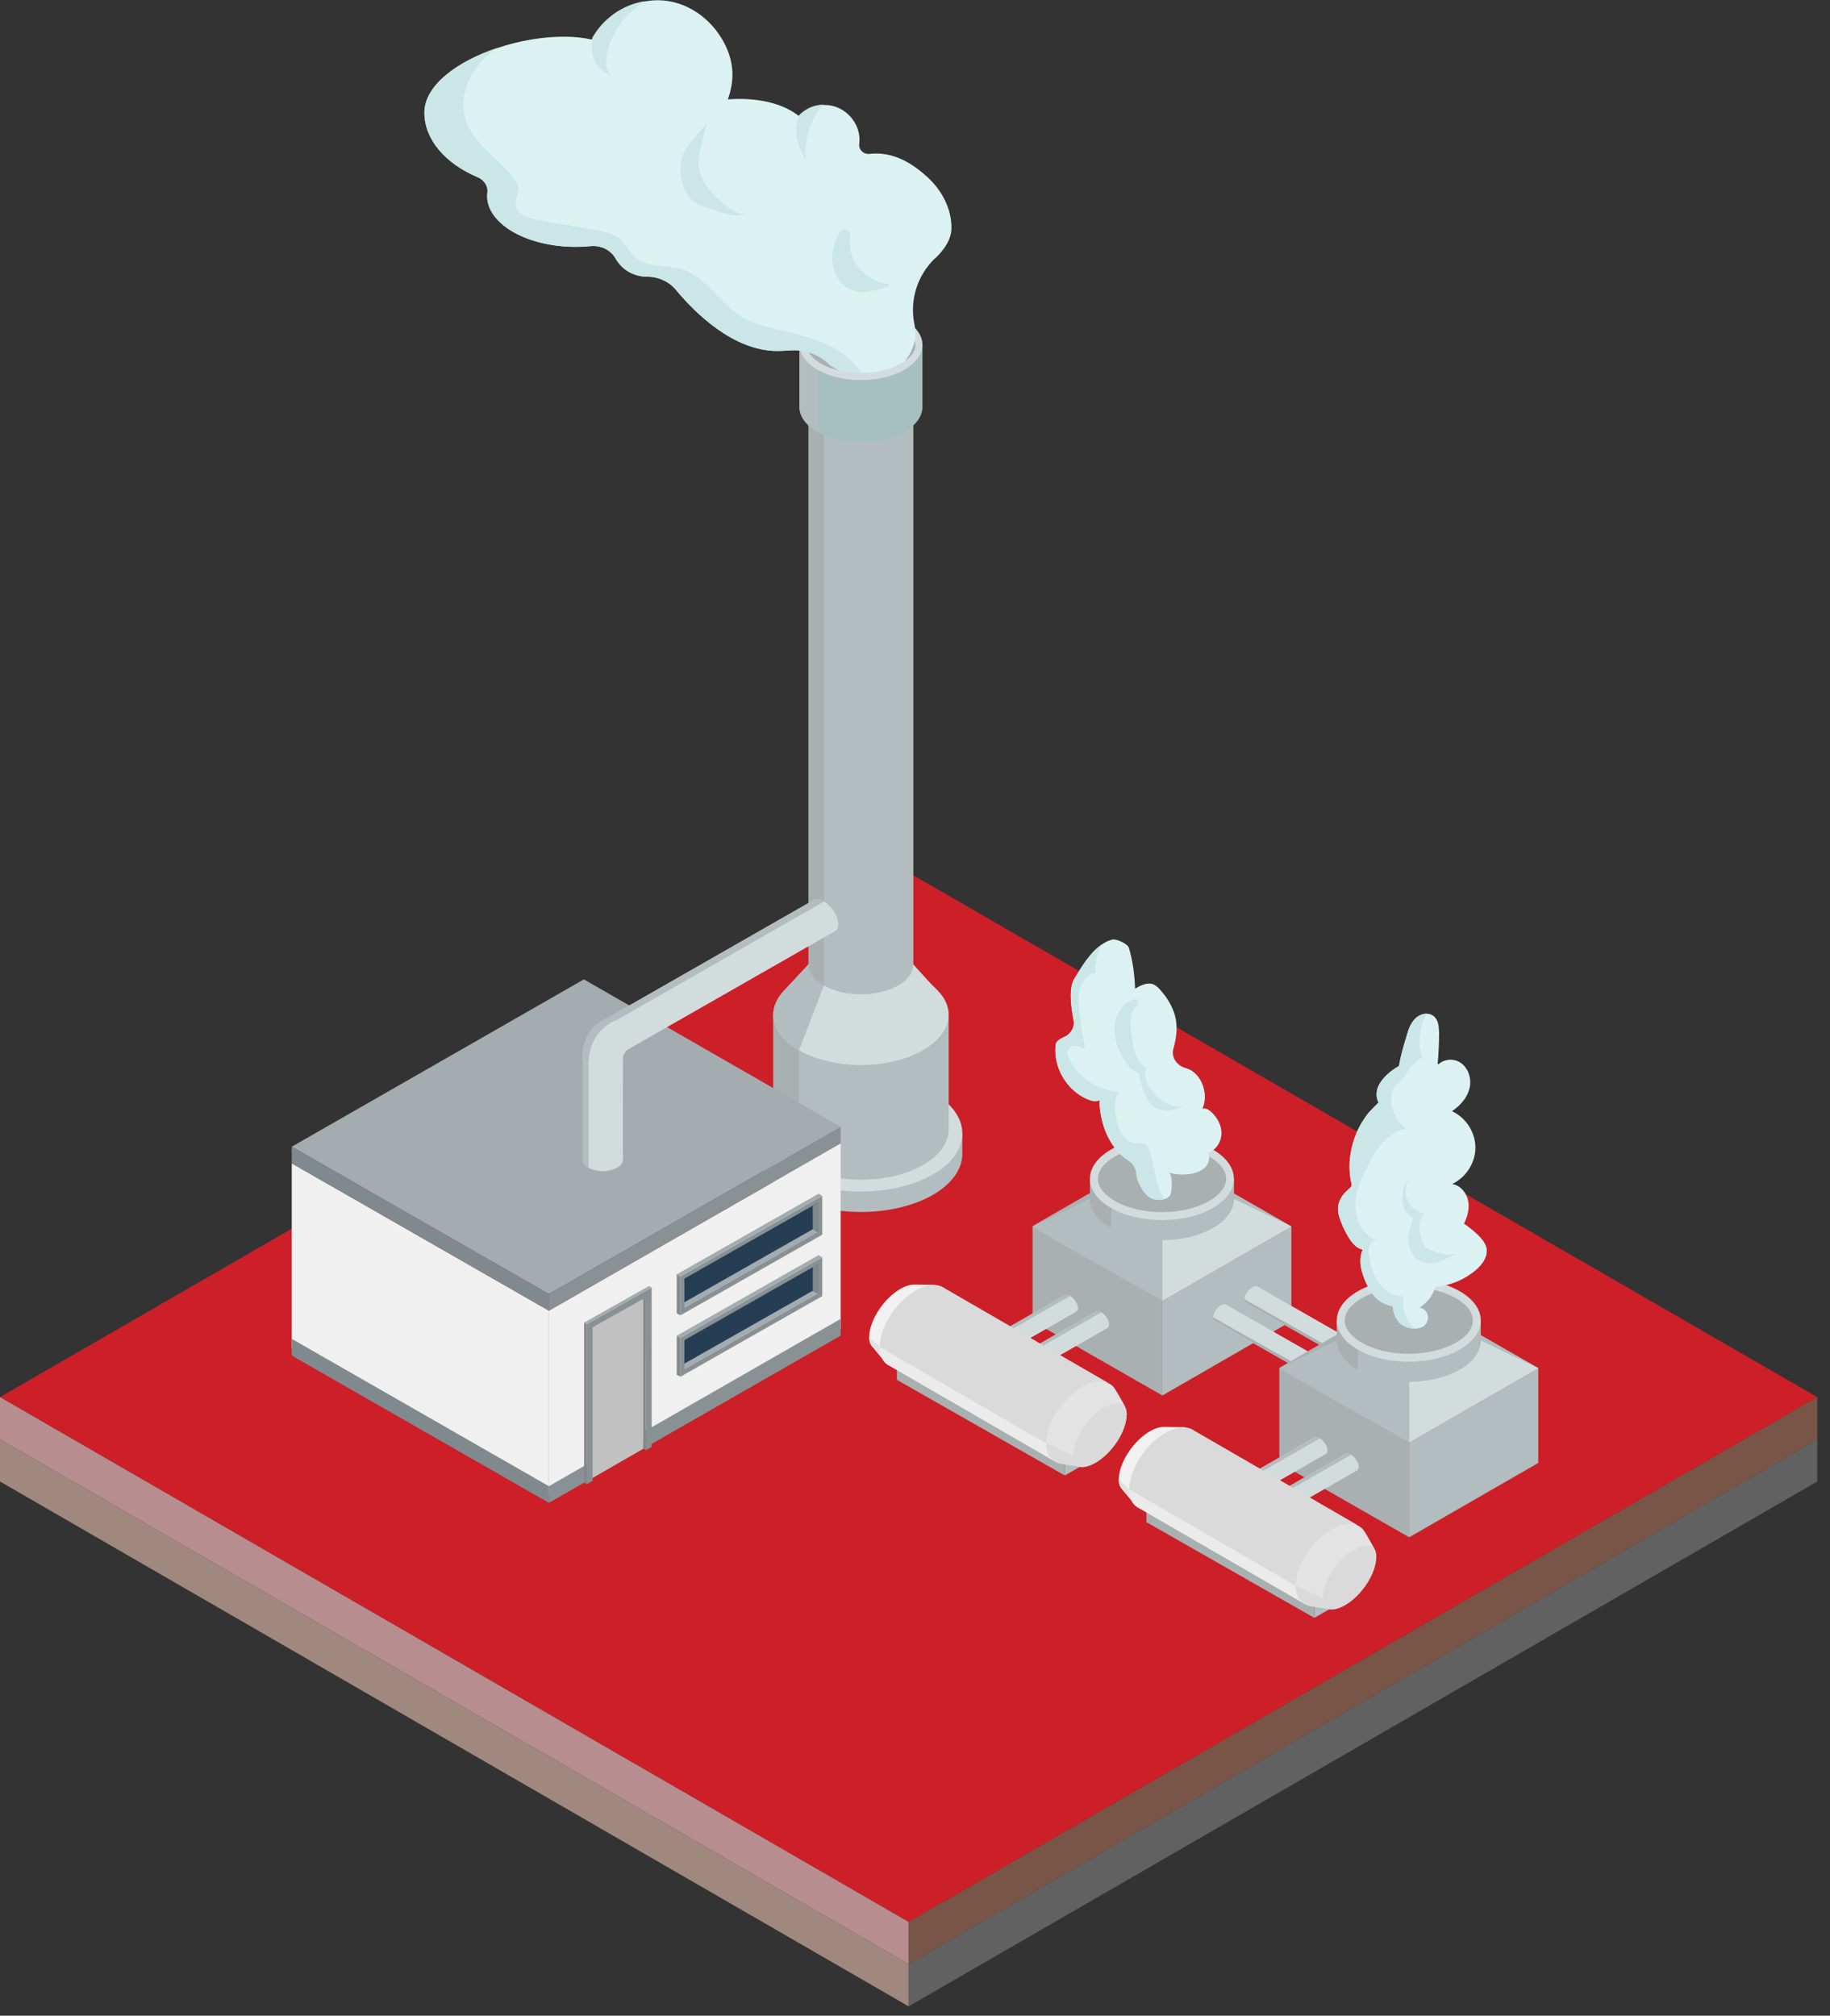
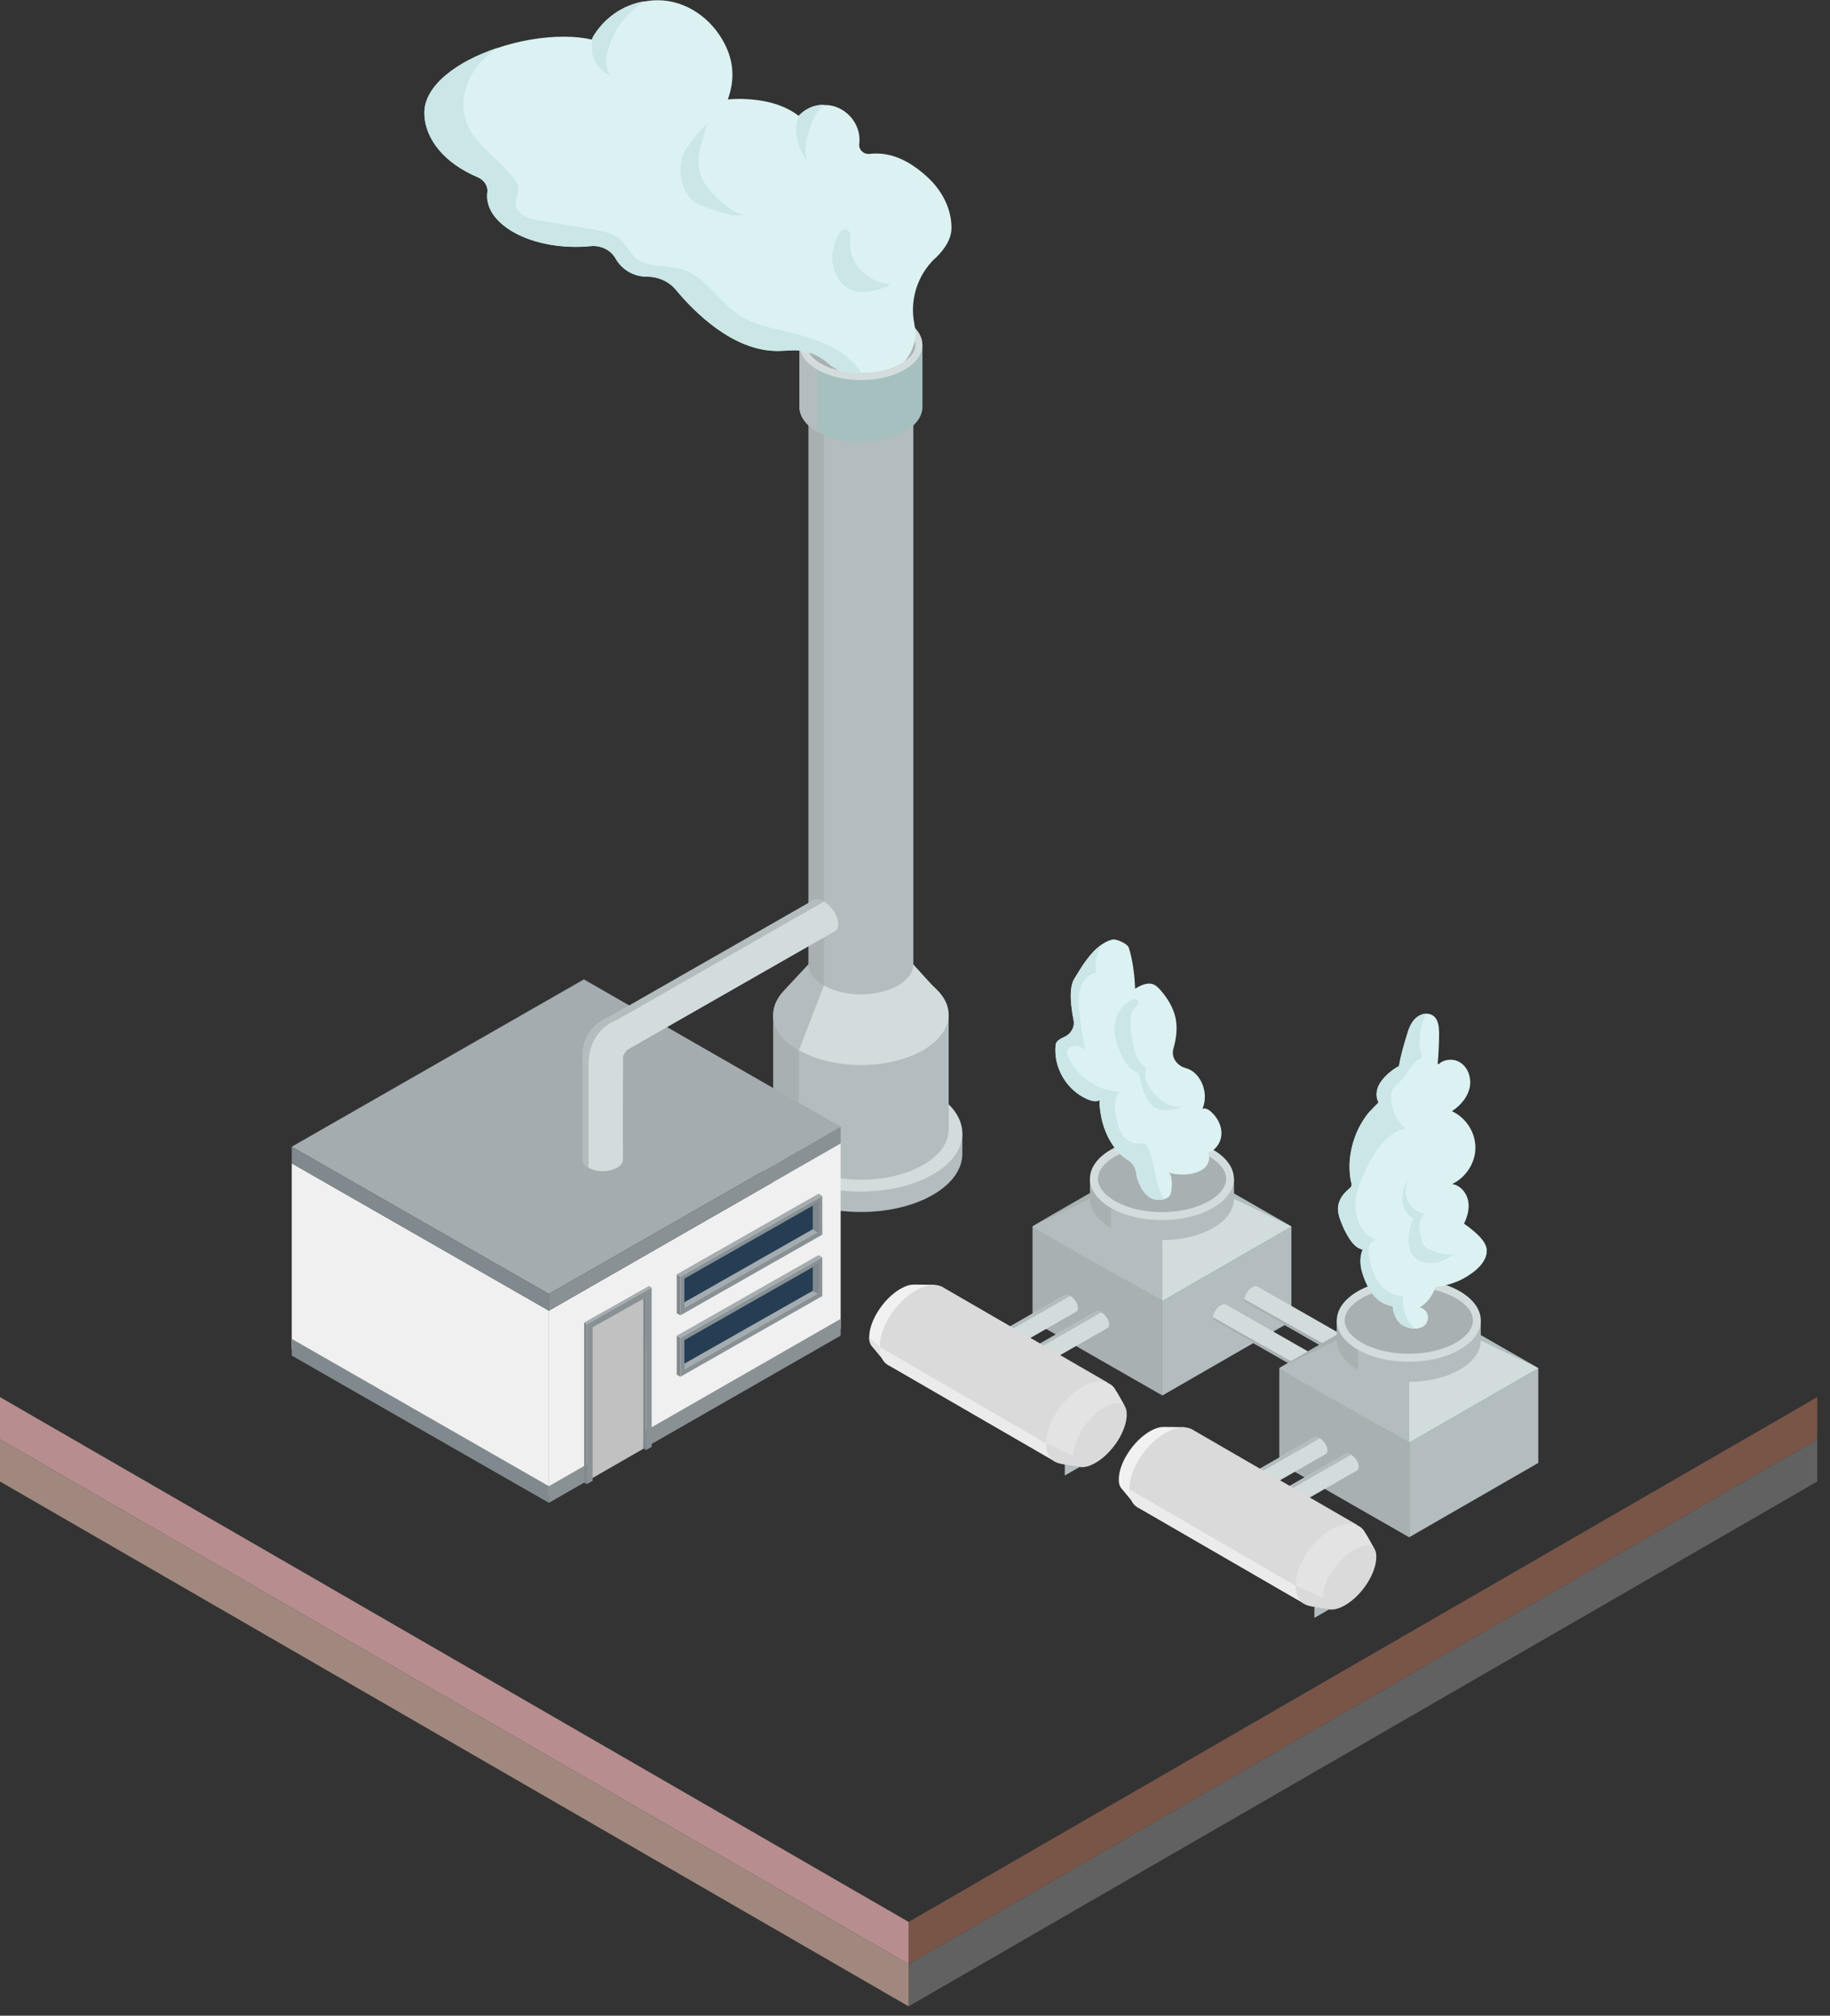
<svg xmlns="http://www.w3.org/2000/svg" width="138" height="152" viewBox="0 0 138 152" fill="none">
  <rect x="0" y="0" width="138" height="152" fill="#333333" stroke="none" />
  <path d="M137.039 108.534L68.519 148.11V151.293L137.039 111.717V108.534Z" fill="#616161" />
  <path d="M-0 108.534L68.519 148.11V151.293L-0 111.717V108.534Z" fill="#A1887F" />
-   <path d="M137.039 105.351L68.519 144.927L-0.001 105.351L68.519 65.798L137.039 105.351Z" fill="#CC1F28" />
  <path d="M137.039 105.352L68.519 144.927V148.11L137.039 108.534V105.352Z" fill="#795548" />
  <path d="M-0 105.352L68.519 144.927V148.11L-0 108.534V105.352Z" fill="#B78D90" />
  <g clip-path="url(#clip0_1887_1047)">
    <path d="M97.384 92.487V99.624L87.656 105.229V98.093L97.384 92.487Z" fill="#B3BCBE" />
    <path d="M87.654 98.093V105.229L77.863 99.624V92.487L87.654 98.093Z" fill="#A9B0B1" />
    <path d="M97.382 92.487L87.654 98.092L77.863 92.487L87.609 86.882L97.382 92.487Z" fill="#A3DCDC" />
    <path d="M87.609 86.882V87.303L82.19 90.41C82.19 90.41 77.881 92.559 77.863 92.487C77.845 92.415 87.609 86.882 87.609 86.882Z" fill="#A9B0B1" />
    <path d="M97.382 92.487L93.056 90.41C93.056 90.41 87.618 87.392 87.609 87.303C87.6 87.213 87.609 86.882 87.609 86.882L97.382 92.487Z" fill="#B3BCBE" />
    <path d="M87.656 98.092V93.517L93.058 90.41L97.384 92.487L87.656 98.092Z" fill="#D3DCDD" />
    <path d="M82.19 90.41C82.19 90.41 77.927 92.415 77.864 92.487C77.8 92.559 87.655 98.092 87.655 98.092V93.517L82.19 90.41Z" fill="#B3BCBE" />
    <path d="M93.056 88.888V90.401C93.056 91.198 92.523 91.995 91.466 92.604C90.41 93.213 89.019 93.517 87.628 93.517C86.237 93.517 84.846 93.213 83.789 92.604C82.732 91.995 82.199 91.198 82.199 90.401V88.888H93.065H93.056Z" fill="#B3BCBE" />
    <path d="M83.862 88.888L83.781 91.09V92.604C82.724 91.995 82.191 91.198 82.191 90.401V88.888H83.862Z" fill="#A9B0B1" />
    <path d="M83.781 86.685C82.724 87.294 82.191 88.091 82.191 88.888C82.191 89.684 82.724 90.481 83.781 91.09C84.838 91.699 86.229 92.004 87.62 92.004C89.011 92.004 90.402 91.699 91.459 91.09C92.515 90.481 93.048 89.684 93.048 88.888C93.048 88.091 92.515 87.294 91.459 86.685C90.402 86.076 89.011 85.772 87.62 85.772C86.229 85.772 84.838 86.076 83.781 86.685Z" fill="#D3DCDD" />
    <path d="M87.629 91.404C86.283 91.404 85.019 91.108 84.088 90.571C83.257 90.097 82.797 89.497 82.797 88.888C82.797 88.279 83.257 87.679 84.088 87.204C85.028 86.667 86.283 86.372 87.629 86.372C88.975 86.372 90.24 86.667 91.17 87.204C92.001 87.679 92.462 88.279 92.462 88.888C92.462 89.497 92.001 90.097 91.17 90.571C90.231 91.108 88.975 91.404 87.629 91.404Z" fill="#A9B0B1" />
    <path d="M72.569 85.476V87.016C72.569 88.135 71.82 89.254 70.329 90.114C68.839 90.965 66.879 91.394 64.928 91.394C62.977 91.394 61.017 90.965 59.517 90.114C58.027 89.263 57.277 88.144 57.277 87.016V85.476H72.569Z" fill="#B3BCBE" />
    <path d="M59.635 85.476L59.517 88.574V90.114C58.027 89.263 57.277 88.144 57.277 87.016V85.476H59.635Z" fill="#A9B0B1" />
    <path d="M70.33 82.378C71.821 83.228 72.57 84.347 72.57 85.476C72.57 86.604 71.821 87.714 70.33 88.574C68.84 89.424 66.88 89.854 64.92 89.854C62.96 89.854 61.009 89.424 59.51 88.574C58.01 87.723 57.27 86.595 57.27 85.476C57.27 84.356 58.019 83.237 59.51 82.378C61 81.527 62.96 81.097 64.92 81.097C66.88 81.097 68.831 81.527 70.33 82.378Z" fill="#D3DCDD" />
    <path d="M71.539 76.522V85.172C71.539 86.139 70.897 87.106 69.606 87.849C68.314 88.592 66.625 88.959 64.936 88.959C63.247 88.959 61.549 88.592 60.257 87.849C58.965 87.106 58.324 86.139 58.324 85.172V76.522H71.548H71.539Z" fill="#B3BCBE" />
    <path d="M60.349 76.522L60.249 79.199V87.849C58.958 87.106 58.316 86.139 58.316 85.172V76.522H60.349Z" fill="#A9B0B1" />
    <path d="M71.54 76.513C71.54 77.48 70.88 78.447 69.598 79.199C68.306 79.933 66.626 80.309 64.928 80.309C63.23 80.309 61.541 79.933 60.258 79.199C58.967 78.456 58.316 77.489 58.316 76.513C58.316 75.904 58.578 75.313 59.075 74.758L60.972 72.725C60.972 72.725 61.902 72.716 63.131 72.716C65.479 72.698 68.911 72.681 68.875 72.725L69.896 73.854C70.14 74.131 70.411 74.4 70.682 74.659C71.251 75.233 71.54 75.877 71.54 76.513Z" fill="#D3DCDD" />
    <path d="M63.312 72.904L62.129 74.319L60.251 79.199C58.959 78.456 58.309 77.489 58.309 76.513C58.309 75.904 58.571 75.313 59.067 74.758L60.964 72.725C60.964 72.725 61.894 72.716 63.123 72.716L63.303 72.904H63.312Z" fill="#B3BCBE" />
    <path d="M68.875 30.381V72.716C68.875 73.299 68.486 73.872 67.719 74.319C66.951 74.758 65.939 74.982 64.928 74.982C63.916 74.982 62.904 74.758 62.137 74.319C61.369 73.88 60.98 73.299 60.98 72.716V30.381H68.884H68.875Z" fill="#B3BCBE" />
    <path d="M62.192 30.381L62.129 31.984V74.319C61.361 73.88 60.973 73.299 60.973 72.716V30.381H62.192Z" fill="#A9B0B1" />
    <path d="M67.719 28.778C68.486 29.217 68.875 29.799 68.875 30.381C68.875 30.963 68.486 31.536 67.719 31.984C66.951 32.423 65.939 32.647 64.928 32.647C63.916 32.647 62.904 32.423 62.137 31.984C61.369 31.545 60.98 30.963 60.98 30.381C60.98 29.799 61.369 29.226 62.137 28.778C62.904 28.34 63.916 28.116 64.928 28.116C65.939 28.116 66.951 28.34 67.719 28.778Z" fill="#BDFFFF" />
    <path d="M69.561 26.002V30.686C69.561 31.366 69.11 32.047 68.198 32.566C67.294 33.085 66.102 33.345 64.919 33.345C63.736 33.345 62.543 33.085 61.64 32.566C60.737 32.047 60.285 31.366 60.285 30.686V26.002H69.57H69.561Z" fill="#A5C0BF" />
    <path d="M61.712 26.002L61.64 27.883V32.566C60.737 32.047 60.285 31.366 60.285 30.686V26.002H61.712Z" fill="#B3BCBE" />
    <path d="M68.205 24.122C69.109 24.642 69.56 25.322 69.56 26.003C69.56 26.683 69.109 27.364 68.205 27.883C67.302 28.402 66.11 28.662 64.927 28.662C63.743 28.662 62.551 28.402 61.648 27.883C60.745 27.364 60.293 26.683 60.293 26.003C60.293 25.322 60.745 24.642 61.648 24.122C62.551 23.603 63.743 23.343 64.927 23.343C66.11 23.343 67.302 23.603 68.205 24.122Z" fill="#D3DCDD" />
    <path d="M69.029 26.012C69.029 26.459 68.731 26.898 68.18 27.265C68.108 27.319 68.018 27.373 67.937 27.426C67.142 27.883 66.076 28.125 64.929 28.125C64.251 28.125 63.601 28.035 63.005 27.865C62.608 27.758 62.228 27.605 61.912 27.417C61.469 27.158 61.153 26.862 60.982 26.558C60.882 26.379 60.828 26.2 60.828 26.003C60.828 25.492 61.217 24.982 61.912 24.588C62.707 24.131 63.782 23.872 64.929 23.872C66.076 23.872 67.142 24.131 67.937 24.588C68.506 24.91 68.858 25.286 68.975 25.698C69.02 25.806 69.029 25.904 69.029 26.003V26.012Z" fill="#A9B0B1" />
    <path d="M100.816 103.143L100.112 104.199C100.066 104.262 99.985 104.405 99.985 104.405L99.714 104.253L91.648 99.641C91.54 99.597 91.477 99.489 91.477 99.337C91.477 99.185 91.54 98.997 91.648 98.836C91.748 98.665 91.892 98.531 92.055 98.433C92.208 98.334 92.353 98.325 92.461 98.37C92.47 98.37 92.497 98.379 92.506 98.406L100.816 103.152V103.143Z" fill="#D3DCDD" />
    <path d="M100.166 104.226H100.093C100.021 104.226 99.886 104.235 99.714 104.244L91.648 99.633C91.54 99.588 91.477 99.48 91.477 99.328C91.477 99.346 99.398 103.796 100.112 104.19C100.148 104.208 100.166 104.226 100.166 104.226Z" fill="#A9B0B1" />
    <path d="M103.191 101.782L102.487 102.838C102.441 102.901 102.36 103.044 102.36 103.044L102.089 102.892L94.023 98.281C93.915 98.236 93.852 98.129 93.852 97.976C93.852 97.824 93.915 97.636 94.023 97.475C94.123 97.305 94.267 97.17 94.43 97.072C94.583 96.973 94.728 96.964 94.836 97.009C94.845 97.009 94.872 97.018 94.881 97.045L103.191 101.791V101.782Z" fill="#D3DCDD" />
    <path d="M102.533 102.865H102.461C102.388 102.865 102.253 102.874 102.081 102.883L94.015 98.272C93.907 98.227 93.844 98.12 93.844 97.967C93.844 97.985 101.765 102.435 102.479 102.829C102.515 102.847 102.533 102.865 102.533 102.865Z" fill="#A9B0B1" />
    <path d="M116.003 103.17V110.315L106.266 115.921V108.775L116.003 103.17Z" fill="#B3BCBE" />
    <path d="M106.264 108.775V115.921L96.473 110.315V103.17L106.264 108.775Z" fill="#A9B0B1" />
    <path d="M116.001 103.17L106.264 108.775L96.473 103.17L106.219 97.564L116.001 103.17Z" fill="#A3DCDC" />
    <path d="M106.219 97.564V97.985L100.799 101.092C100.799 101.092 96.491 103.241 96.473 103.17C96.455 103.098 106.219 97.564 106.219 97.564Z" fill="#A9B0B1" />
    <path d="M116 103.17L111.673 101.092C111.673 101.092 106.236 98.075 106.227 97.985C106.218 97.896 106.227 97.564 106.227 97.564L116 103.17Z" fill="#B3BCBE" />
    <path d="M106.266 108.775V104.199L111.667 101.092L116.003 103.17L106.266 108.775Z" fill="#D3DCDD" />
    <path d="M100.807 101.092C100.807 101.092 96.544 103.098 96.481 103.17C96.418 103.241 106.272 108.775 106.272 108.775V104.199L100.807 101.092Z" fill="#B3BCBE" />
    <path d="M111.666 99.57V101.084C111.666 101.88 111.133 102.677 110.076 103.286C109.019 103.895 107.628 104.2 106.237 104.2C104.846 104.2 103.455 103.895 102.398 103.286C101.342 102.677 100.809 101.88 100.809 101.084V99.57H111.675H111.666Z" fill="#B3BCBE" />
    <path d="M102.48 99.57L102.398 101.773V103.286C101.342 102.677 100.809 101.88 100.809 101.084V99.57H102.48Z" fill="#A9B0B1" />
    <path d="M102.398 97.367C101.342 97.976 100.809 98.773 100.809 99.57C100.809 100.367 101.342 101.164 102.398 101.773C103.455 102.382 104.846 102.686 106.237 102.686C107.628 102.686 109.019 102.382 110.076 101.773C111.133 101.164 111.666 100.367 111.666 99.57C111.666 98.773 111.133 97.976 110.076 97.367C109.019 96.758 107.628 96.454 106.237 96.454C104.846 96.454 103.455 96.758 102.398 97.367Z" fill="#D3DCDD" />
    <path d="M106.239 102.086C104.893 102.086 103.628 101.791 102.698 101.254C101.867 100.779 101.406 100.179 101.406 99.57C101.406 98.961 101.867 98.362 102.698 97.887C103.637 97.35 104.893 97.054 106.239 97.054C107.584 97.054 108.84 97.35 109.779 97.887C110.61 98.362 111.071 98.961 111.071 99.57C111.071 100.179 110.61 100.779 109.779 101.254C108.84 101.791 107.584 102.086 106.239 102.086Z" fill="#A9B0B1" />
    <path d="M63.394 86.219V100.197L41.391 112.804V98.836L63.394 86.219Z" fill="#F0F0F0" />
    <path d="M41.392 98.836V112.804L22 101.701V87.724L41.392 98.836Z" fill="#F0F0F0" />
    <path d="M63.395 84.966L41.392 97.573L22 86.47L44.03 73.853L63.395 84.966Z" fill="#A4ACB0" />
    <path d="M63.394 84.966V86.219L41.391 98.836V97.573L63.394 84.966Z" fill="#899195" />
    <path d="M41.392 97.573V98.835L22 87.723V86.47L24.466 87.876L41.392 97.573Z" fill="#808A8E" />
    <path d="M63.394 99.453V100.716L41.391 113.323V112.069L63.394 99.453Z" fill="#899195" />
    <path d="M41.392 112.07V113.323L22 102.22V100.958L41.392 112.07Z" fill="#808A8E" />
    <path d="M62.007 90.177V93.105L51.312 99.185V96.257L62.007 90.177Z" fill="#899195" />
    <path d="M61.708 92.935V90.678L51.609 96.418V98.674L61.708 92.935Z" fill="#253E54" />
    <path d="M61.293 92.693L61.709 92.935V90.678L61.293 90.92V92.693Z" fill="#82898C" />
    <path d="M51.609 98.2V98.674L61.708 92.935L61.292 92.693L51.609 98.2Z" fill="#A4ACB0" />
    <path d="M51.031 99.033L51.311 99.185V96.257L51.031 96.096V99.033Z" fill="#82898C" />
    <path d="M51.031 96.096L51.311 96.257L62.006 90.177L61.726 90.016L51.031 96.096Z" fill="#A4ACB0" />
    <path d="M62.007 94.806V97.734L51.312 103.814V100.886L62.007 94.806Z" fill="#899195" />
    <path d="M61.708 97.573V95.316L51.609 101.056V103.312L61.708 97.573Z" fill="#253E54" />
    <path d="M61.293 97.331L61.709 97.573V95.316L61.293 95.549V97.331Z" fill="#82898C" />
    <path d="M51.609 102.829V103.312L61.708 97.573L61.292 97.331L51.609 102.829Z" fill="#A4ACB0" />
    <path d="M51.031 103.662L51.311 103.814V100.886L51.031 100.725V103.662Z" fill="#82898C" />
    <path d="M51.031 100.725L51.311 100.886L62.006 94.806L61.726 94.645L51.031 100.725Z" fill="#A4ACB0" />
    <path d="M48.844 97.528L44.473 99.982V111.568L48.501 109.249L48.835 97.537L48.844 97.528Z" fill="#C1C1C1" />
    <path d="M49.14 97.089L44.254 99.847V111.917L44.688 111.667V100.089L48.716 97.824V109.348L49.14 109.106V97.089Z" fill="#899195" />
    <path d="M44.255 99.847L44.047 99.731V111.801L44.255 111.918V99.847Z" fill="#82898C" />
    <path d="M48.942 96.973L49.141 97.09L44.255 99.847L44.047 99.731L48.942 96.973Z" fill="#A4ACB0" />
    <path d="M48.716 109.348L48.508 109.231V97.94L48.716 97.824V109.348Z" fill="#82898C" />
    <path d="M45.773 76.782L47.182 78.886L47.354 79.137L62.899 70.254C63.097 70.174 63.215 69.977 63.215 69.681C63.215 69.386 63.097 69.054 62.899 68.741C62.7 68.436 62.438 68.168 62.14 67.989C61.842 67.819 61.571 67.783 61.372 67.863C61.336 67.881 61.309 67.899 61.282 67.917L45.782 76.782H45.773Z" fill="#D3DCDD" />
    <path d="M62.131 67.989L46.044 77.185L45.773 76.782L61.273 67.917C61.273 67.917 61.336 67.881 61.363 67.863C61.553 67.783 61.824 67.819 62.131 67.989Z" fill="#B3BCBE" />
    <path d="M46.976 87.41C46.976 87.661 46.832 87.885 46.534 88.055C46.236 88.225 45.847 88.315 45.459 88.315C45.071 88.315 44.682 88.225 44.384 88.055C44.086 87.885 43.941 87.661 43.941 87.437V79.665H46.985C46.985 79.665 46.949 87.07 46.985 87.41H46.976Z" fill="#D3DCDD" />
    <path d="M44.384 79.665V88.055C44.086 87.885 43.941 87.661 43.941 87.437V79.665H44.384Z" fill="#B3BCBE" />
    <path d="M47.609 78.59C47.609 77.999 47.148 77.202 46.534 76.907C46.218 76.755 45.91 76.773 45.775 76.782C45.775 76.782 43.941 77.408 43.941 79.665C43.941 79.889 44.086 80.112 44.384 80.283C44.682 80.453 45.071 80.533 45.459 80.533C45.847 80.533 46.236 80.453 46.534 80.283C46.832 80.112 46.976 79.889 46.976 79.665C46.976 79.665 47.148 79.262 47.338 79.136C47.374 79.11 47.392 79.101 47.401 79.092C47.527 78.993 47.599 78.823 47.599 78.59H47.609Z" fill="#D3DCDD" />
    <path d="M46.534 76.907C46.471 76.925 44.384 77.597 44.384 80.274C44.086 80.104 43.941 79.88 43.941 79.656C43.941 77.4 45.775 76.773 45.775 76.773C45.775 76.773 46.154 76.701 46.534 76.898V76.907Z" fill="#B3BCBE" />
    <path d="M93.275 111.738L94.024 112.867L94.115 113.001L99.931 109.67C100.04 109.625 100.103 109.518 100.103 109.366C100.103 109.213 100.04 109.025 99.931 108.864C99.823 108.703 99.679 108.551 99.525 108.461C99.362 108.372 99.218 108.354 99.119 108.399C99.1 108.399 99.082 108.416 99.064 108.425L93.266 111.747L93.275 111.738Z" fill="#D3DCDD" />
    <path d="M99.533 108.461L93.418 111.962L93.273 111.747L99.072 108.425C99.072 108.425 99.099 108.408 99.126 108.399C99.235 108.354 99.379 108.372 99.533 108.461Z" fill="#B3BCBE" />
    <path d="M95.634 112.974L96.384 114.103L96.474 114.237L102.291 110.906C102.399 110.861 102.463 110.754 102.463 110.601C102.463 110.449 102.399 110.261 102.291 110.1C102.183 109.939 102.038 109.787 101.884 109.697C101.722 109.608 101.577 109.59 101.478 109.634C101.46 109.634 101.442 109.652 101.424 109.661L95.625 112.983L95.634 112.974Z" fill="#D3DCDD" />
    <path d="M101.884 109.697L95.769 113.198L95.625 112.983L101.424 109.661C101.424 109.661 101.451 109.643 101.478 109.634C101.577 109.59 101.731 109.608 101.884 109.697Z" fill="#B3BCBE" />
    <path d="M89.344 107.619L88.323 109.034C88.215 109.482 88.016 109.974 87.709 110.449C87.294 111.103 86.725 111.667 86.156 112.025L85.514 112.92L85.334 113.162L84.638 112.32C84.412 112.097 84.367 111.828 84.367 111.568C84.367 110.986 84.611 110.261 85.054 109.58C85.496 108.882 86.11 108.273 86.725 107.924C87.194 107.655 87.528 107.602 87.736 107.602L89.344 107.619Z" fill="#F1F1F1" />
    <path d="M101.953 119.529V120.362L99.117 122V121.167L101.953 119.529Z" fill="#B3BCBE" />
-     <path d="M99.117 121.167V122L86.453 114.783V113.95L99.117 121.167Z" fill="#A9B0B1" />
    <path d="M102.349 114.998L98.808 120.298L98.384 120.943L85.955 113.753C85.467 113.547 85.16 113.046 85.16 112.302C85.16 111.559 85.467 110.708 85.955 109.938C86.443 109.168 87.129 108.479 87.879 108.049C88.629 107.619 89.306 107.53 89.803 107.736C89.884 107.772 89.965 107.816 90.038 107.87L102.358 114.998H102.349Z" fill="#DADADA" />
    <path d="M103.614 116.744L102.919 117.657C102.783 118.051 102.585 118.445 102.341 118.83C101.925 119.493 101.356 120.093 100.715 120.522L100.308 121.078L100.119 121.319C100.119 121.319 98.863 121.131 98.827 121.113C98.71 121.078 98.601 121.06 98.502 121.015C98.005 120.809 97.707 120.316 97.707 119.564C97.707 118.812 98.005 117.979 98.502 117.2C98.999 116.43 99.676 115.741 100.426 115.32C101.166 114.89 101.853 114.801 102.341 115.016C102.603 115.123 102.801 115.302 102.946 115.571C102.982 115.589 103.623 116.744 103.623 116.744H103.614Z" fill="#E3E3E3" />
    <path d="M100.409 121.373C100.301 121.373 100.202 121.355 100.12 121.319C99.813 121.194 99.75 120.809 99.75 120.504C99.75 119.922 100.003 119.197 100.436 118.516C100.879 117.818 101.493 117.209 102.116 116.86C102.586 116.591 102.92 116.538 103.128 116.538C103.236 116.538 103.336 116.556 103.417 116.591C103.724 116.717 103.787 117.102 103.787 117.406C103.787 117.988 103.535 118.713 103.101 119.394C102.649 120.092 102.044 120.701 101.421 121.05C100.951 121.319 100.617 121.373 100.409 121.373Z" fill="#DADADA" />
-     <path d="M85.514 112.92L85.334 113.162L84.638 112.321C84.412 112.097 84.367 111.828 84.367 111.568L85.162 112.294C85.162 112.294 85.325 112.58 85.514 112.92Z" fill="#E2E2E2" />
    <path d="M98.8 120.298L98.376 120.943L85.947 113.753C85.459 113.547 85.152 113.045 85.152 112.302L97.707 119.582L98.8 120.307V120.298Z" fill="#EBEBEB" />
    <path d="M100.308 121.078L100.119 121.319C100.119 121.319 98.863 121.131 98.827 121.114C98.71 121.078 98.601 121.06 98.502 121.015C98.005 120.809 97.707 120.317 97.707 119.564L99.739 120.505L100.308 121.069V121.078Z" fill="#DADADA" />
    <path d="M74.462 101.002L75.212 102.13L75.302 102.265L81.119 98.934C81.227 98.889 81.291 98.781 81.291 98.629C81.291 98.477 81.227 98.289 81.119 98.128C81.011 97.967 80.866 97.814 80.713 97.725C80.55 97.635 80.406 97.618 80.306 97.662C80.288 97.662 80.27 97.68 80.252 97.689L74.453 101.011L74.462 101.002Z" fill="#D3DCDD" />
    <path d="M80.713 97.716L74.598 101.217L74.453 101.002L80.252 97.68C80.252 97.68 80.279 97.662 80.306 97.653C80.415 97.609 80.559 97.627 80.713 97.716Z" fill="#B3BCBE" />
    <path d="M76.81 102.238L77.559 103.366L77.65 103.501L83.467 100.17C83.575 100.125 83.638 100.017 83.638 99.865C83.638 99.713 83.575 99.525 83.467 99.364C83.358 99.203 83.214 99.05 83.06 98.961C82.898 98.871 82.753 98.853 82.654 98.898C82.636 98.898 82.618 98.916 82.6 98.925L76.801 102.247L76.81 102.238Z" fill="#D3DCDD" />
    <path d="M83.068 98.952L76.953 102.453L76.809 102.238L82.607 98.916C82.607 98.916 82.635 98.898 82.662 98.889C82.761 98.844 82.915 98.862 83.068 98.952Z" fill="#B3BCBE" />
    <path d="M70.524 96.884L69.503 98.298C69.395 98.746 69.196 99.239 68.889 99.713C68.473 100.367 67.904 100.931 67.335 101.289L66.694 102.184L66.513 102.426L65.818 101.585C65.592 101.361 65.547 101.092 65.547 100.832C65.547 100.25 65.791 99.525 66.233 98.845C66.676 98.146 67.29 97.537 67.904 97.188C68.374 96.919 68.708 96.866 68.916 96.866L70.524 96.884Z" fill="#F1F1F1" />
    <path d="M83.133 108.792V109.625L80.297 111.264V110.422L83.133 108.792Z" fill="#B3BCBE" />
-     <path d="M80.296 110.422V111.264L67.633 104.047V103.205L80.296 110.422Z" fill="#A9B0B1" />
    <path d="M83.528 104.262L79.988 109.563L79.563 110.207L67.135 103.017C66.647 102.811 66.34 102.31 66.34 101.566C66.34 100.823 66.647 99.973 67.135 99.203C67.622 98.433 68.309 97.743 69.059 97.313C69.808 96.883 70.486 96.794 70.983 97C71.064 97.036 71.145 97.081 71.217 97.134L83.537 104.262H83.528Z" fill="#DADADA" />
    <path d="M84.806 106.008L84.11 106.921C83.975 107.315 83.776 107.709 83.532 108.094C83.117 108.757 82.547 109.357 81.906 109.787L81.5 110.342L81.31 110.583C81.31 110.583 80.055 110.395 80.019 110.377C79.901 110.342 79.793 110.324 79.693 110.279C79.197 110.073 78.898 109.581 78.898 108.828C78.898 108.076 79.197 107.244 79.693 106.465C80.19 105.694 80.868 105.005 81.617 104.584C82.358 104.154 83.044 104.065 83.532 104.28C83.794 104.387 83.993 104.566 84.137 104.835C84.173 104.853 84.815 106.008 84.815 106.008H84.806Z" fill="#E3E3E3" />
    <path d="M81.589 110.637C81.481 110.637 81.381 110.619 81.3 110.583C80.993 110.458 80.93 110.073 80.93 109.768C80.93 109.186 81.183 108.461 81.616 107.781C82.059 107.082 82.673 106.473 83.296 106.124C83.766 105.855 84.1 105.802 84.308 105.802C84.416 105.802 84.516 105.82 84.597 105.855C84.904 105.981 84.967 106.366 84.967 106.67C84.967 107.252 84.714 107.978 84.281 108.658C83.829 109.357 83.224 109.965 82.601 110.315C82.131 110.583 81.797 110.637 81.589 110.637Z" fill="#DADADA" />
    <path d="M66.694 102.185L66.513 102.426L65.818 101.585C65.592 101.361 65.547 101.092 65.547 100.833L66.342 101.558C66.342 101.558 66.504 101.844 66.694 102.185Z" fill="#E2E2E2" />
    <path d="M79.98 109.562L79.555 110.207L67.127 103.017C66.639 102.811 66.332 102.31 66.332 101.566L78.887 108.846L79.98 109.571V109.562Z" fill="#EBEBEB" />
    <path d="M81.488 110.342L81.298 110.584C81.298 110.584 80.043 110.396 80.007 110.378C79.889 110.342 79.781 110.324 79.682 110.279C79.185 110.073 78.887 109.581 78.887 108.829L80.919 109.769L81.488 110.333V110.342Z" fill="#DADADA" />
    <path d="M70.504 19.484C69.176 20.765 68.589 22.618 68.95 24.427C69.05 24.884 69.068 25.331 68.986 25.707C68.851 26.29 68.58 26.827 68.192 27.274C67.352 27.838 66.204 28.134 64.949 28.134C64.362 28.134 63.802 28.071 63.287 27.955C63.097 27.838 62.817 27.668 62.619 27.552C62.158 27.104 61.598 26.755 60.984 26.576C60.568 26.442 60.108 26.388 59.638 26.424C59.304 26.442 58.969 26.469 58.626 26.469C55.275 26.469 52.376 23.541 50.994 21.884C50.443 21.212 49.63 20.863 48.763 20.863C47.751 20.863 46.884 20.308 46.432 19.511C46.071 18.849 45.303 18.49 44.554 18.562C42.494 18.768 40.3 18.41 38.701 17.497C37.274 16.673 36.614 15.58 36.759 14.506C36.822 14.013 36.479 13.548 36.009 13.36C33.616 12.348 32.008 10.548 32.008 8.498C32.008 6.447 34.492 4.62 37.518 3.618C39.125 3.071 40.905 2.767 42.522 2.767C43.298 2.767 43.994 2.839 44.617 2.982C44.653 2.928 44.68 2.874 44.716 2.821C45.547 1.406 46.947 0.385 48.636 0.108C48.962 0.045 49.296 0.018 49.639 0.018C51.744 0.036 53.622 1.37 54.598 3.215C55.447 4.809 55.339 6.223 54.887 7.495C55.167 7.477 55.438 7.459 55.691 7.459H55.871C57.804 7.495 59.231 7.96 60.243 8.748C60.713 8.247 61.372 7.925 62.122 7.916C62.312 7.916 62.51 7.925 62.709 7.969C63.621 8.157 64.38 8.856 64.678 9.724C64.813 10.127 64.841 10.512 64.795 10.861C64.741 11.291 65.139 11.658 65.572 11.605C66.837 11.47 68.264 11.811 69.953 13.369C71.028 14.363 71.75 15.724 71.75 17.165C71.759 18.025 71.226 18.813 70.522 19.484H70.504Z" fill="#DCF2F2" />
    <path d="M48.62 0.09C47.78 0.645 47.03 1.343 46.524 2.194C45.856 3.304 45.205 5.238 46.316 5.892C45.296 5.292 44.392 4.8 44.691 2.803C45.522 1.388 46.922 0.367 48.611 0.09H48.62Z" fill="#CAE6E6" />
    <path d="M64.941 28.125C64.354 28.125 63.794 28.063 63.279 27.946C63.09 27.83 62.809 27.66 62.611 27.543C62.15 27.096 61.59 26.746 60.976 26.567C60.56 26.433 60.1 26.379 59.63 26.415C59.296 26.433 58.962 26.46 58.618 26.46C55.267 26.46 52.368 23.532 50.986 21.875C50.435 21.204 49.622 20.855 48.755 20.855C47.743 20.855 46.876 20.299 46.425 19.503C46.063 18.84 45.296 18.482 44.546 18.553C42.487 18.759 40.292 18.401 38.693 17.488C37.266 16.664 36.606 15.572 36.751 14.497C36.814 14.005 36.471 13.539 36.001 13.351C33.608 12.339 32 10.539 32 8.489C32 6.438 34.484 4.612 37.51 3.609C37.049 3.913 36.634 4.28 36.254 4.683C35.197 5.856 34.628 7.549 35.116 9.044C35.685 10.808 37.456 11.865 38.648 13.306C38.865 13.575 39.063 13.87 39.09 14.211C39.108 14.623 38.846 15.016 38.883 15.437C38.955 16.18 39.867 16.485 40.608 16.61C41.963 16.834 43.318 17.067 44.663 17.291C45.449 17.425 46.289 17.577 46.867 18.133C47.274 18.526 47.509 19.082 47.933 19.44C48.836 20.219 50.209 19.95 51.347 20.282C53.226 20.81 54.229 22.824 55.873 23.854C56.857 24.472 58.04 24.705 59.178 24.973C61.129 25.421 63.171 26.048 64.517 27.525C64.688 27.704 64.842 27.91 64.95 28.134L64.941 28.125Z" fill="#CAE6E6" />
    <path d="M61.763 8.301C60.977 9.393 60.625 10.772 60.787 12.097C60.453 11.524 59.685 10.217 60.227 8.721C60.697 8.22 61.356 7.898 62.106 7.889C61.98 8.014 61.871 8.157 61.763 8.292V8.301Z" fill="#CAE6E6" />
    <path d="M64.517 19.834C65.041 20.711 66.007 21.32 67.037 21.41C67.073 21.517 66.947 21.598 66.838 21.634C65.998 21.938 65.068 22.198 64.237 21.875C63.189 21.472 62.656 20.228 62.774 19.117C62.819 18.697 63.198 16.968 63.912 17.353C64.264 17.541 64.056 18.07 64.075 18.383C64.102 18.884 64.246 19.386 64.508 19.825L64.517 19.834Z" fill="#CAE6E6" />
    <path d="M51.437 11.828C51.184 12.787 51.311 13.87 51.871 14.694C52.042 14.944 52.25 15.168 52.503 15.329C52.711 15.455 52.945 15.536 53.18 15.616C53.523 15.732 53.858 15.84 54.201 15.956C54.842 16.171 55.565 16.386 56.188 16.126C55.664 16.189 55.176 15.858 54.77 15.527C53.84 14.774 52.909 13.861 52.711 12.688C52.611 12.079 52.72 11.479 52.891 10.897C53.009 10.494 53.298 9.321 53.298 9.321C53.298 9.321 51.654 11.04 51.437 11.837V11.828Z" fill="#CAE6E6" />
    <path d="M90.692 82.369C90.638 82.521 90.566 82.665 90.466 82.799C90.376 82.638 90.511 82.441 90.692 82.369Z" fill="#DCF2F2" />
    <path d="M91.096 86.944C91.286 87.285 91.159 87.732 90.888 88.019C90.618 88.296 90.229 88.431 89.85 88.511C89.272 88.61 88.676 88.583 88.106 88.422C88.459 88.52 88.405 89.908 88.215 90.159C88.106 90.293 87.953 90.383 87.781 90.428C87.429 90.535 86.996 90.472 86.725 90.311C86.291 90.043 86.038 89.586 85.848 89.129C85.776 88.95 85.713 88.744 85.695 88.556C85.659 88.126 85.46 87.75 85.09 87.508C84.539 87.159 84.087 86.667 83.762 86.112C83.256 85.288 83.003 84.33 82.922 83.363C82.913 83.228 82.913 83.085 82.94 82.951C82.877 82.987 82.823 83.005 82.759 83.022C82.488 83.076 82.208 82.987 81.956 82.87C80.411 82.19 79.408 80.453 79.607 78.778C79.625 78.537 79.914 78.34 80.23 78.205C80.754 77.981 81.07 77.453 80.953 76.907C80.763 75.931 80.573 74.507 81.016 73.8C81.549 72.913 82.217 71.794 83.103 71.212C83.283 71.087 83.482 70.979 83.69 70.908C83.825 70.863 83.97 70.818 84.105 70.854C84.403 70.908 85.035 71.185 85.126 71.472C85.415 72.385 85.559 73.495 85.596 74.552C86.038 74.292 86.562 74.033 87.023 74.248C87.203 74.337 87.348 74.48 87.483 74.632C87.989 75.197 88.414 75.868 88.612 76.611C88.82 77.417 88.721 78.25 88.486 79.074C88.296 79.736 88.757 80.363 89.416 80.542C89.525 80.578 89.633 80.614 89.741 80.668C90.374 81.008 90.762 81.715 90.843 82.423C90.888 82.835 90.834 83.255 90.672 83.622C90.708 83.605 90.735 83.587 90.771 83.587C90.997 83.578 91.205 83.712 91.358 83.864C91.819 84.294 92.135 84.894 92.108 85.512C92.09 86.138 91.674 86.756 91.078 86.935L91.096 86.944Z" fill="#DCF2F2" />
    <path d="M87.789 90.427C87.437 90.535 87.003 90.472 86.732 90.311C86.299 90.042 86.046 89.586 85.856 89.129C85.784 88.95 85.721 88.744 85.703 88.556C85.667 88.126 85.468 87.75 85.097 87.508C84.547 87.159 84.095 86.667 83.77 86.112C83.264 85.288 83.011 84.33 82.93 83.363C82.921 83.228 82.921 83.085 82.948 82.951C82.885 82.987 82.83 83.004 82.767 83.022C82.496 83.076 82.216 82.987 81.963 82.87C80.419 82.19 79.416 80.453 79.615 78.778C79.633 78.536 79.922 78.339 80.238 78.205C80.762 77.981 81.078 77.453 80.961 76.907C80.771 75.931 80.581 74.507 81.024 73.8C81.557 72.913 82.225 71.794 83.11 71.212C82.713 71.848 82.541 72.627 82.641 73.361C82.108 73.433 81.683 73.889 81.503 74.391C81.313 74.901 81.331 75.456 81.367 75.984C81.457 77.05 81.611 78.107 81.864 79.145C81.62 79.011 81.349 78.859 81.069 78.859C80.789 78.859 80.482 79.047 80.464 79.324C80.464 79.441 80.5 79.548 80.536 79.656C81.195 81.178 82.767 82.261 84.438 82.342C83.969 82.817 84.05 83.587 84.176 84.249C84.267 84.697 84.366 85.153 84.619 85.547C84.881 85.933 85.296 86.237 85.766 86.219C85.938 86.219 86.127 86.165 86.29 86.228C86.461 86.3 86.552 86.47 86.624 86.64C87.13 87.858 87.076 89.362 87.798 90.41L87.789 90.427Z" fill="#CAE6E6" />
    <path d="M85.353 76.352C85.236 76.647 85.236 76.97 85.254 77.292C85.281 77.838 85.362 78.375 85.48 78.904C85.624 79.548 85.886 80.238 86.474 80.551C86.311 80.874 86.329 81.268 86.474 81.608C86.609 81.948 86.844 82.235 87.088 82.503C87.377 82.808 87.693 83.085 88.072 83.264C88.452 83.443 88.894 83.506 89.292 83.372C88.894 83.578 88.461 83.721 88.009 83.73C87.557 83.739 87.097 83.596 86.781 83.273C86.546 83.04 86.401 82.727 86.284 82.414C86.103 81.93 85.968 81.42 85.886 80.909C85.371 80.802 85.01 80.336 84.748 79.88C84.251 79.038 83.908 78.053 84.08 77.095C84.197 76.468 84.586 75.859 85.137 75.528C85.317 75.421 85.742 75.17 85.832 75.51C85.904 75.752 85.444 76.101 85.353 76.334V76.352Z" fill="#CAE6E6" />
    <path d="M112.108 94.251C112.162 94.833 111.756 95.37 111.313 95.755C110.455 96.49 109.371 96.946 108.242 97.036C108.062 97.672 107.628 98.254 107.059 98.594C107.42 98.657 107.718 99.024 107.682 99.382C107.646 99.937 107.222 100.17 106.734 100.188C106.291 100.197 105.785 100.027 105.523 99.74C105.505 99.722 105.469 99.686 105.451 99.65C105.216 99.364 105.072 98.988 105.036 98.621C105.036 98.585 105.027 98.558 105 98.522C104.981 98.504 104.945 98.487 104.909 98.478C104.692 98.433 104.494 98.361 104.295 98.263C103.464 97.86 102.949 96.749 102.714 95.934C102.552 95.37 102.525 94.753 102.76 94.224C102.29 94.153 101.956 93.723 101.694 93.311C101.486 92.962 101.305 92.613 101.161 92.237C100.989 91.807 100.836 91.35 100.917 90.902C100.926 90.831 100.953 90.75 100.971 90.687C101.08 90.338 101.305 90.034 101.576 89.783C101.685 89.676 101.883 89.559 101.92 89.407C101.956 89.291 101.856 89.076 101.847 88.95C101.73 88.234 101.739 87.509 101.883 86.801C102.01 86.103 102.263 85.404 102.615 84.778C102.796 84.473 102.994 84.16 103.229 83.882C103.283 83.811 103.952 83.139 103.952 83.139C103.744 82.754 103.771 82.288 103.943 81.894C104.223 81.294 104.891 80.713 105.496 80.39C105.614 79.638 105.831 78.904 106.056 78.17C106.192 77.677 106.354 77.176 106.716 76.817C106.942 76.594 107.267 76.441 107.574 76.441C107.763 76.441 107.935 76.486 108.089 76.603C108.468 76.88 108.504 77.4 108.522 77.856C108.522 78.644 108.486 79.423 108.414 80.202C108.45 80.22 108.459 80.247 108.477 80.256C108.911 79.844 109.651 79.799 110.139 80.139C110.672 80.489 110.925 81.169 110.862 81.814C110.762 82.638 110.184 83.336 109.489 83.793C110.545 84.276 111.259 85.378 111.259 86.533C111.268 87.67 110.554 88.789 109.507 89.282C110.121 89.38 110.591 89.935 110.708 90.535C110.834 91.117 110.663 91.735 110.401 92.272C110.744 92.514 111.078 92.774 111.385 93.06C111.738 93.392 112.072 93.785 112.126 94.26L112.108 94.251Z" fill="#DCF2F2" />
    <path d="M107.555 76.442C107.04 77.471 106.895 78.689 107.247 79.799C106.489 79.987 106.218 80.892 105.676 81.456C105.468 81.68 105.215 81.85 105.062 82.118C104.908 82.378 104.881 82.674 104.899 82.969C104.953 83.802 105.36 84.59 106.001 85.109C104.601 85.378 103.716 86.73 103.093 87.992C102.632 88.933 102.198 89.918 102.216 90.974C102.225 92.022 102.776 93.123 103.752 93.499C103.481 93.544 103.282 93.804 103.219 94.072C103.156 94.341 103.201 94.627 103.264 94.905C103.4 95.576 103.616 96.257 104.05 96.812C104.465 97.367 105.134 97.77 105.829 97.725C105.73 98.558 105.947 99.463 106.561 100.045C106.615 100.098 106.678 100.143 106.742 100.179C106.299 100.188 105.793 100.018 105.531 99.731C105.513 99.713 105.477 99.677 105.459 99.642C105.224 99.355 105.08 98.979 105.044 98.612C105.044 98.576 105.034 98.549 105.007 98.513C104.989 98.496 104.953 98.478 104.917 98.469C104.7 98.424 104.502 98.352 104.303 98.254C103.472 97.851 102.957 96.741 102.722 95.926C102.56 95.362 102.532 94.744 102.767 94.216C102.298 94.144 101.963 93.714 101.702 93.302C101.494 92.953 101.313 92.604 101.169 92.228C100.997 91.798 100.843 91.341 100.925 90.894C100.934 90.822 100.961 90.741 100.979 90.679C101.087 90.329 101.313 90.025 101.584 89.774C101.692 89.667 101.891 89.55 101.927 89.398C101.963 89.282 101.864 89.067 101.855 88.942C101.738 88.225 101.747 87.5 101.891 86.793C102.018 86.094 102.271 85.396 102.623 84.769C102.803 84.465 103.002 84.151 103.237 83.874C103.291 83.802 103.96 83.13 103.96 83.13C103.752 82.745 103.779 82.28 103.951 81.886C104.231 81.286 104.899 80.704 105.504 80.381C105.622 79.629 105.838 78.895 106.064 78.161C106.2 77.668 106.362 77.167 106.724 76.809C106.949 76.585 107.274 76.433 107.582 76.433L107.555 76.442Z" fill="#CAE6E6" />
    <path d="M106.065 90.311C106.255 90.929 106.806 91.431 107.447 91.547C107.185 91.744 107.059 92.076 107.041 92.398C107.023 92.72 107.095 93.043 107.176 93.356C107.231 93.571 107.285 93.804 107.438 93.974C107.583 94.144 107.809 94.225 108.016 94.314C108.649 94.556 109.416 94.789 109.958 94.377C109.489 94.69 109.01 95.013 108.459 95.165C107.917 95.317 107.285 95.29 106.833 94.941C106.39 94.601 106.201 94.019 106.21 93.463C106.21 92.908 106.4 92.38 106.571 91.852C105.993 91.601 105.713 90.92 105.749 90.294C105.776 89.873 105.894 89.264 106.201 88.96C106.011 89.389 105.93 89.846 106.065 90.303V90.311Z" fill="#CAE6E6" />
  </g>
  <defs>
    <clipPath id="clip0_1887_1047">
      <rect width="94" height="122" fill="white" transform="translate(22)" />
    </clipPath>
  </defs>
</svg>